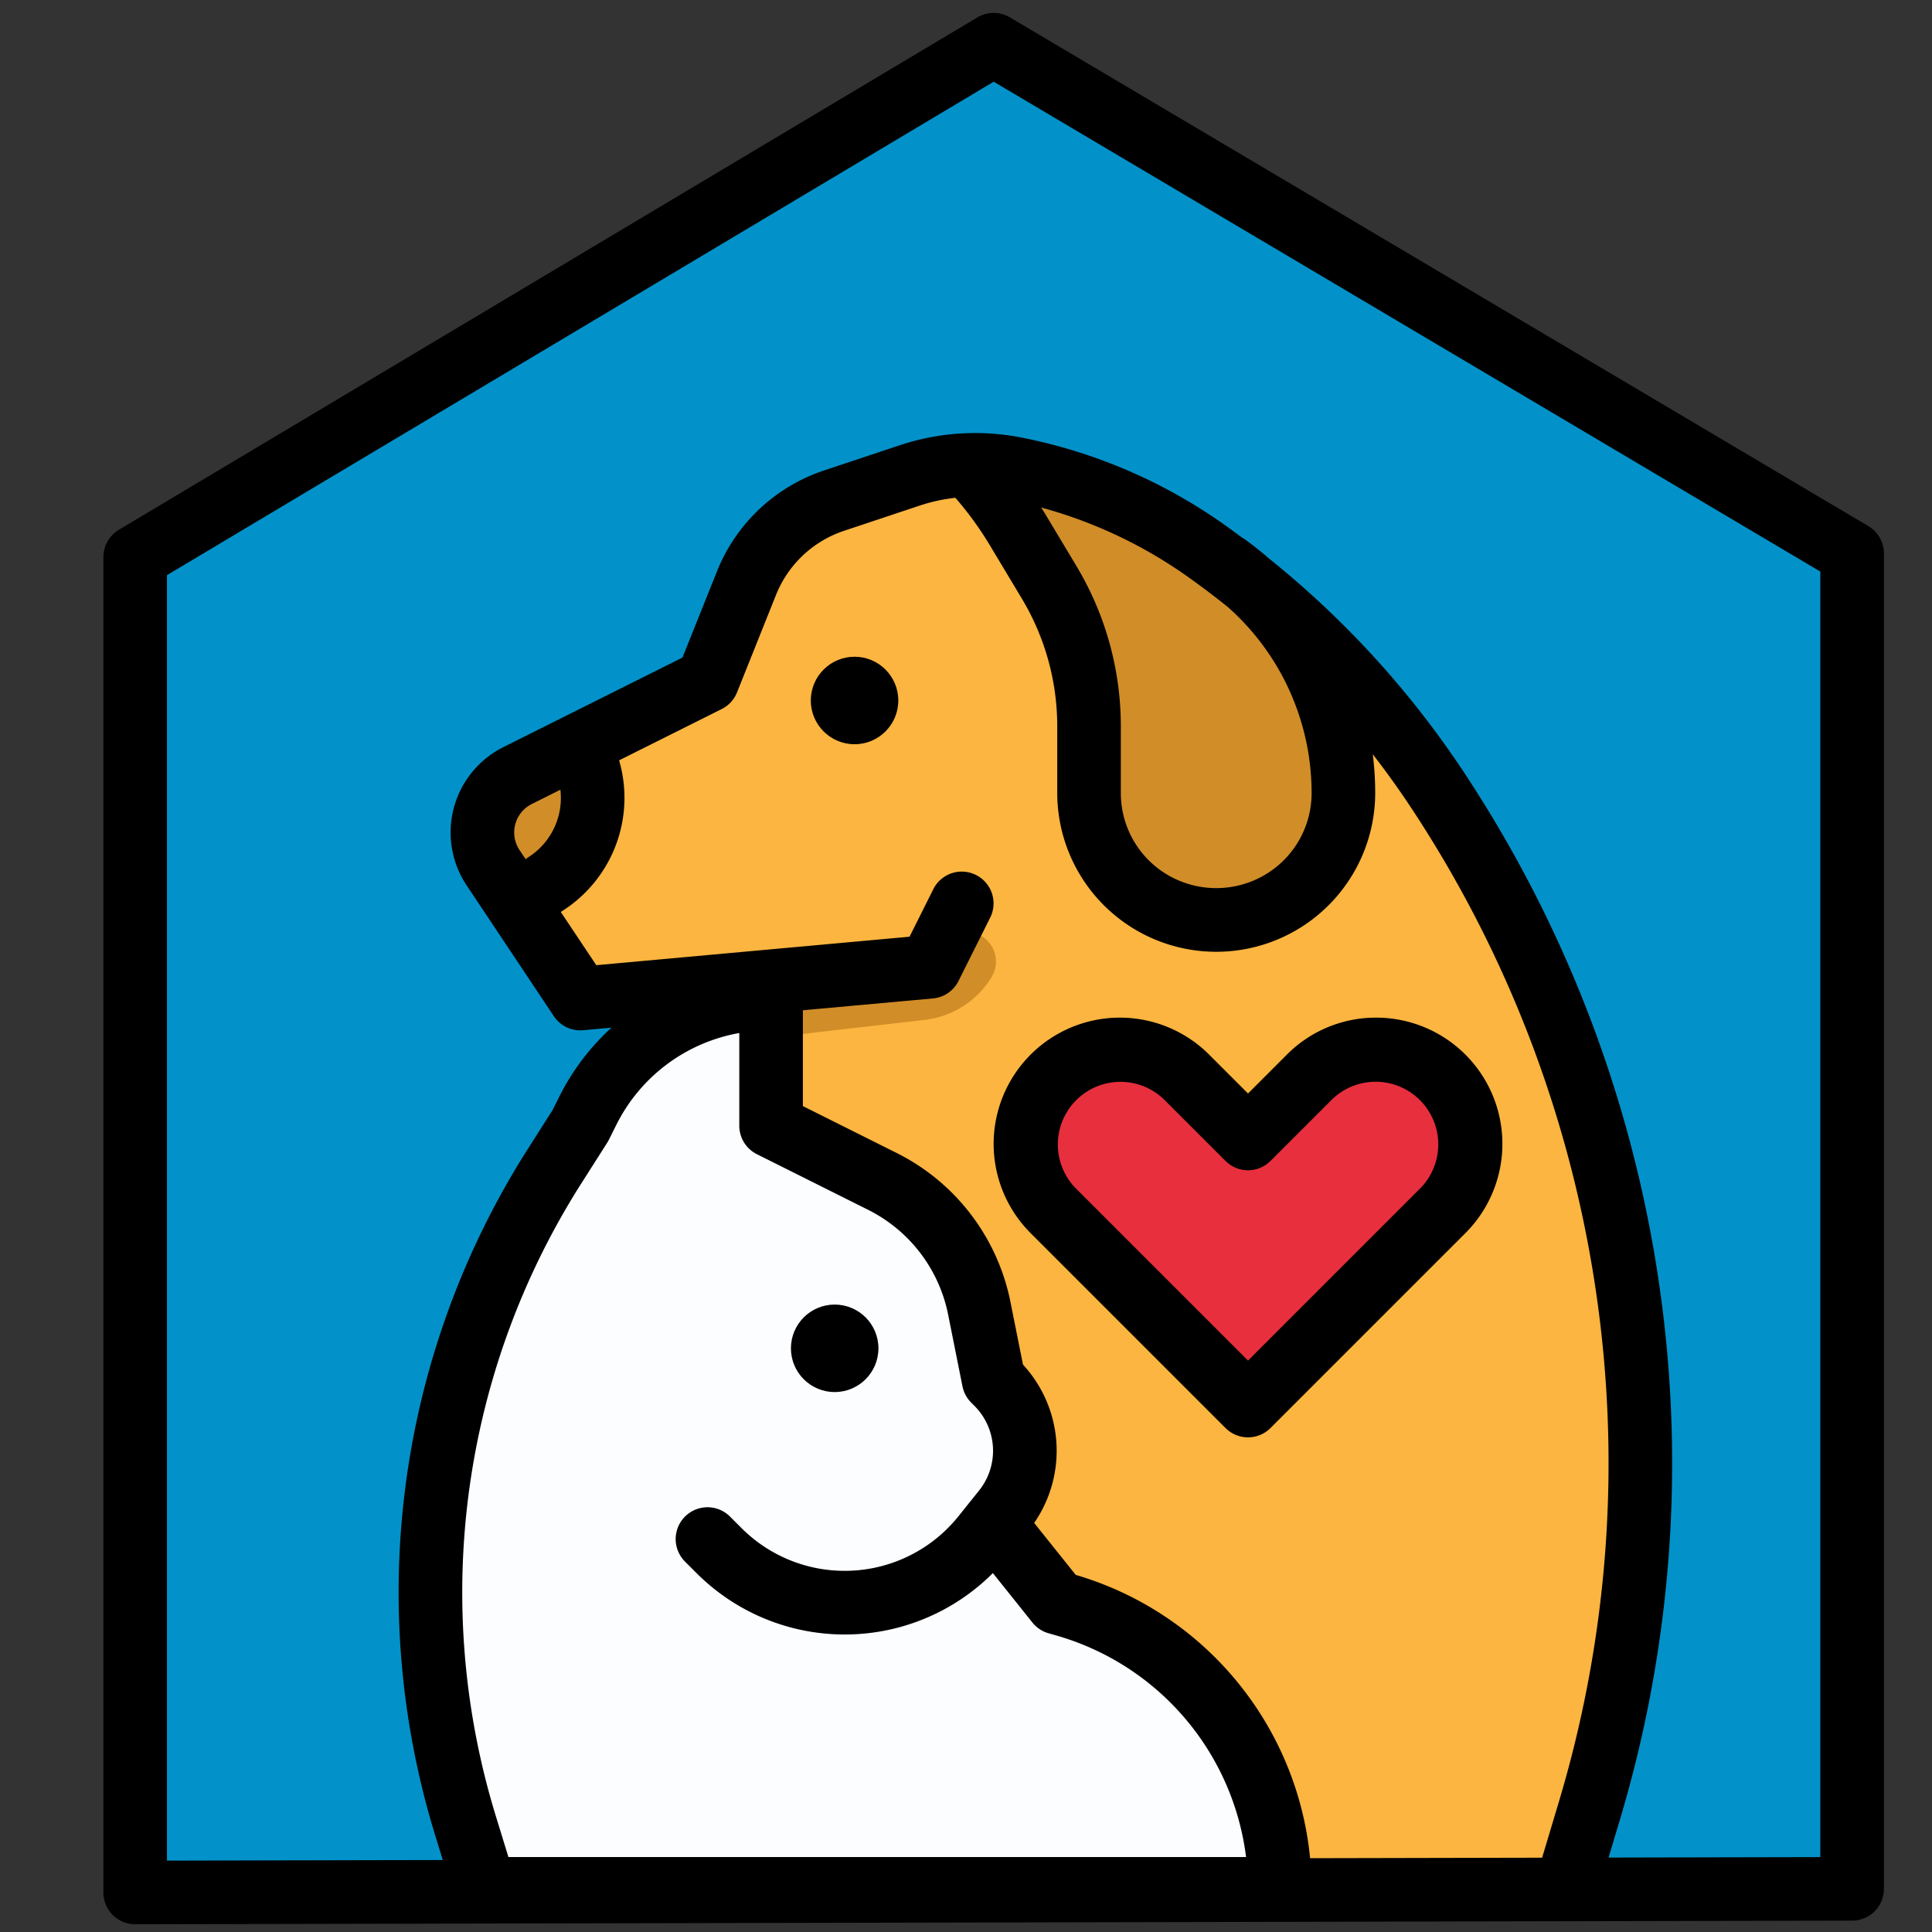
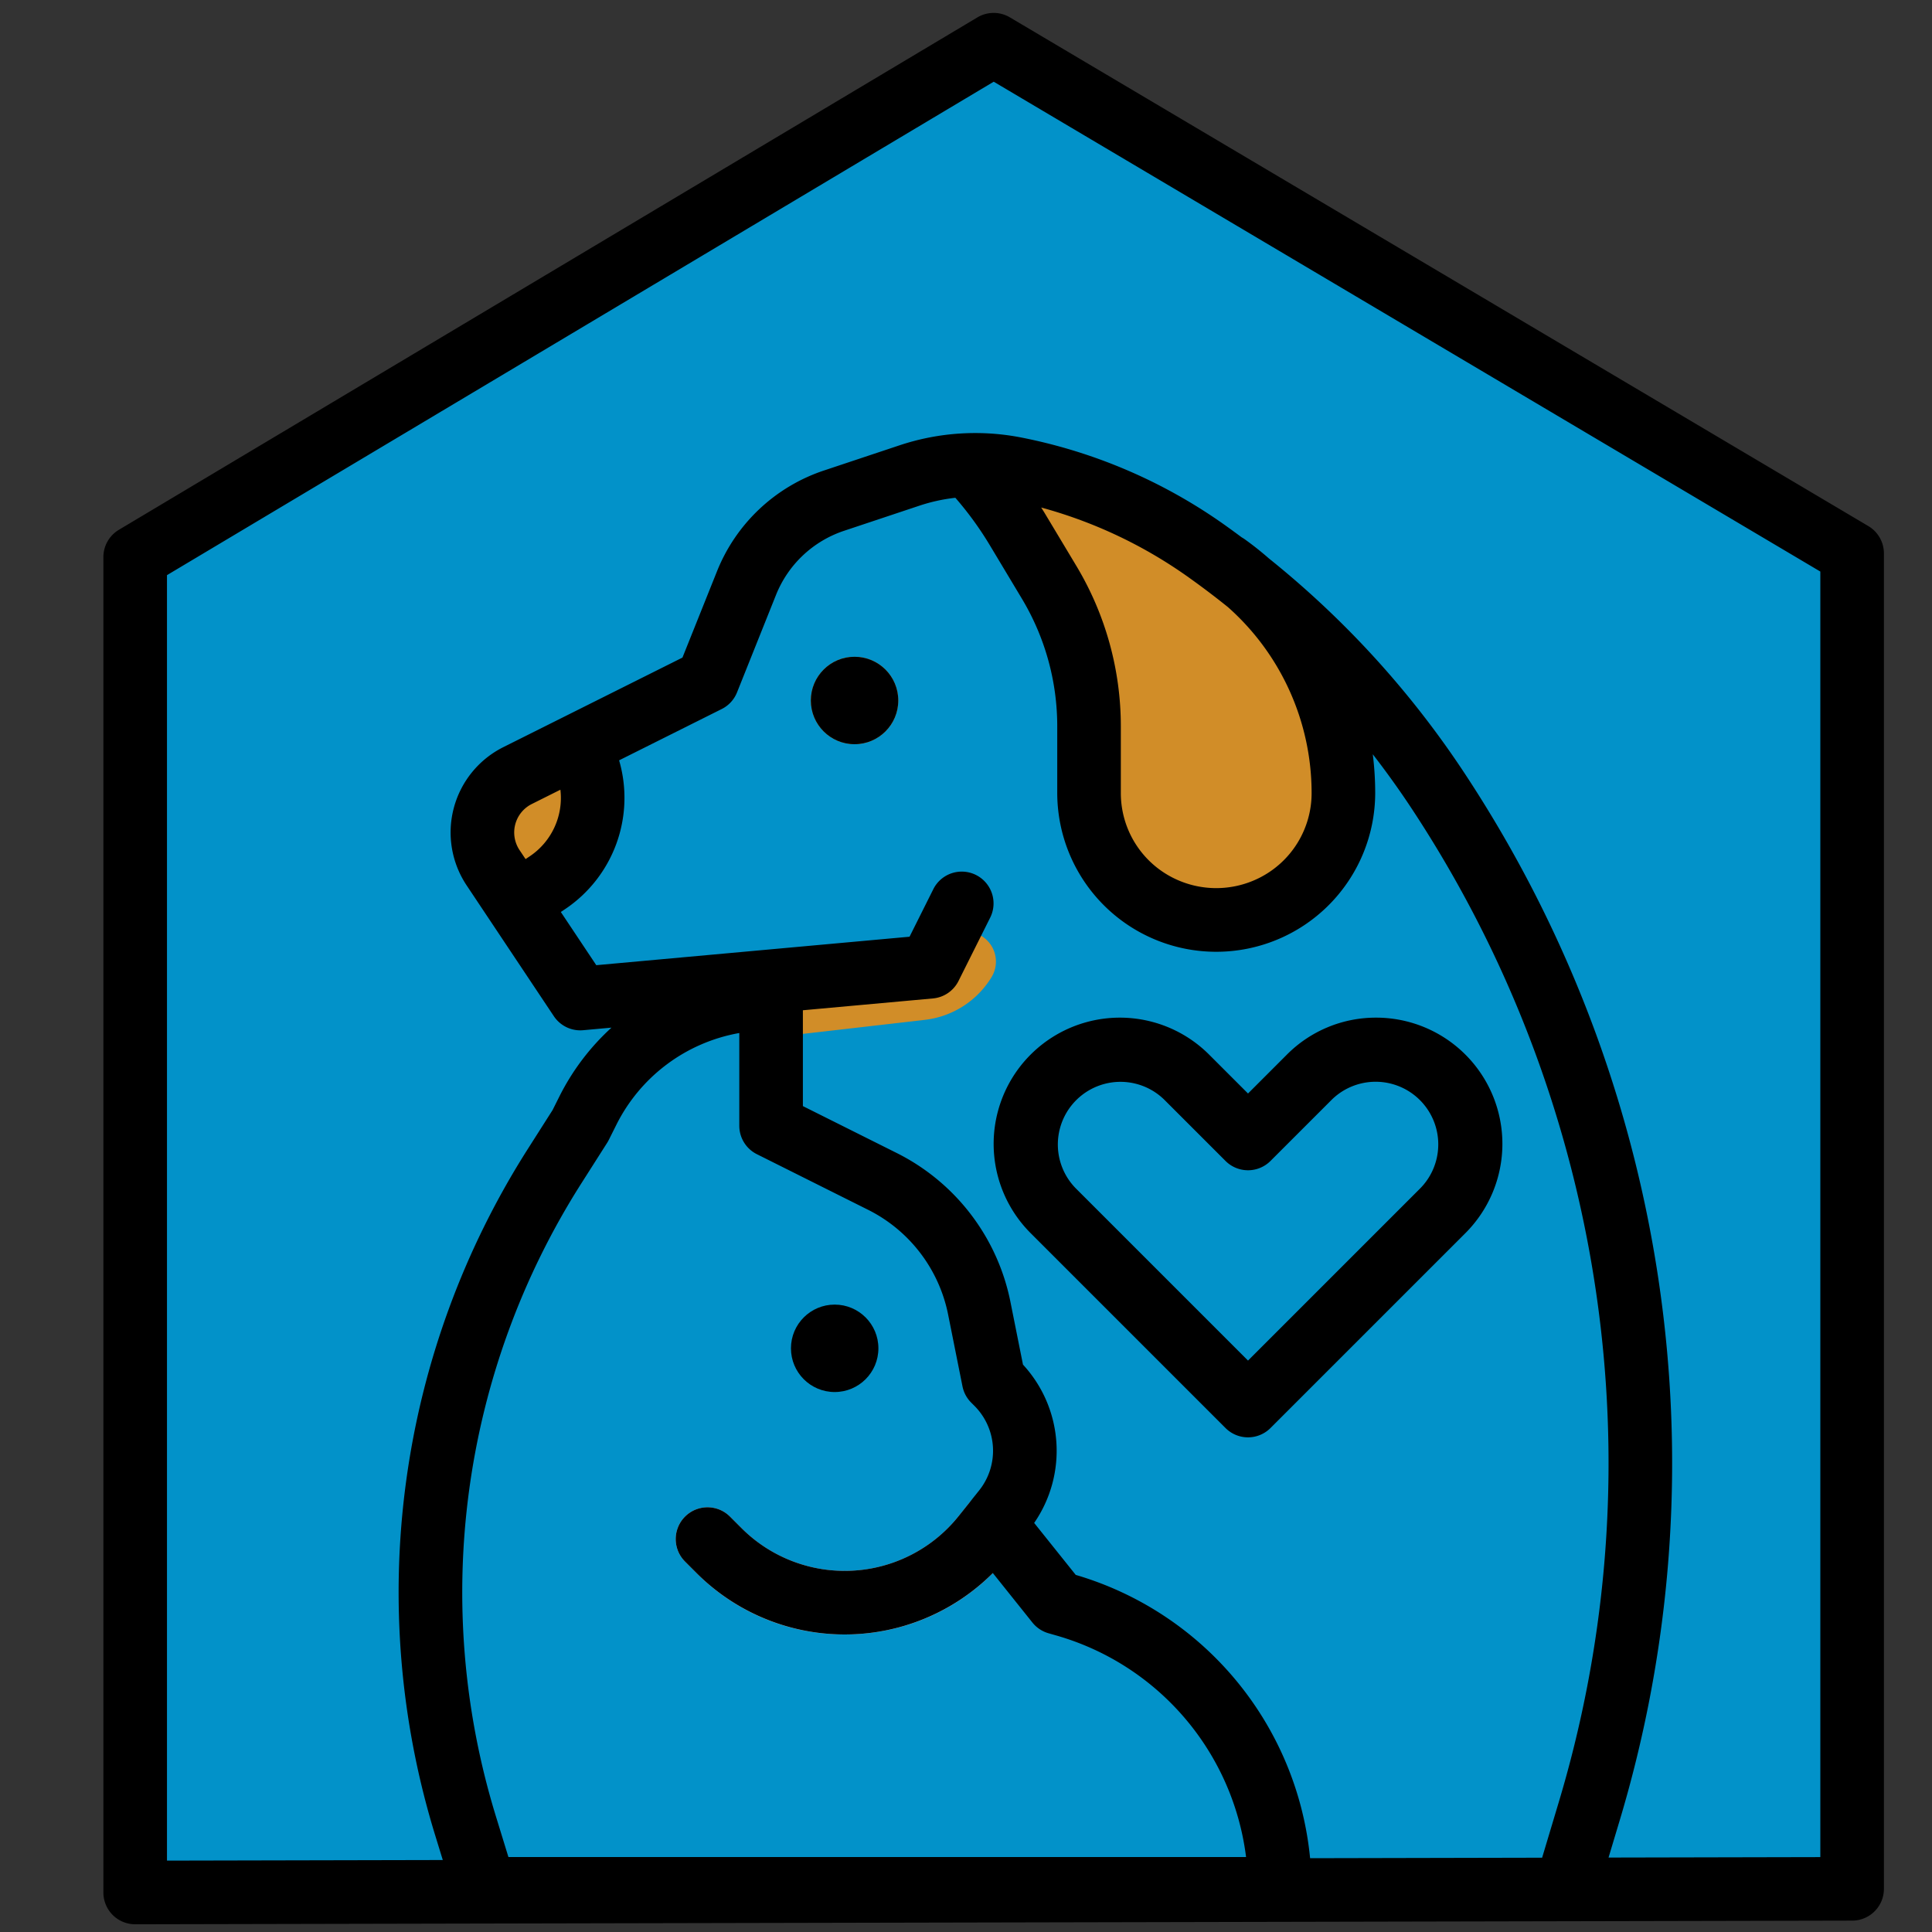
<svg xmlns="http://www.w3.org/2000/svg" height="35" width="35">
  <rect width="100%" height="100%" fill="#333333" stroke="none" />
  <g transform="matrix(.072 0 0 .072 -.431 -.918)">
    <path d="M472 488l-432 .92v-336L256 24l216 128z" fill="#0292c9" />
    <g fill="#fbb540">
-       <path d="M400 489l5.766-20.219a306.312 306.312 0 0 0 10.82-123.8A306.31 306.31 0 0 0 367.24 210.86a228.588 228.588 0 0 0-57.333-59.212A125.419 125.419 0 0 0 261.6 130.72a52.241 52.241 0 0 0-26.76 1.666l-19 6.334a36 36 0 0 0-22.04 20.78L184 184l-47.789 23.894a16 16 0 0 0-6.157 23.187L152 264l47.247-4.3v229.22z" />
-       <path d="M344 212.22a32 32 0 0 1-64 0V195.5a70.437 70.437 0 0 0-10.03-36.22l-8.15-13.58a91.893 91.893 0 0 0-12.13-15.96l1.67-.03a52.054 52.054 0 0 1 10.24 1.01 125.371 125.371 0 0 1 48.31 20.93q5.07 3.63 9.94 7.52A70.317 70.317 0 0 1 344 212.22zm-200.3 22.64L136 240l-5.95-8.92a16.01 16.01 0 0 1 6.16-23.19l15.74-7.87.05-.02 1.81 5.42a25.649 25.649 0 0 1-10.11 29.44z" />
-     </g>
-     <path d="M369.041 317.359L320 366.4l-49.041-49.041a23.758 23.758 0 0 1-6.959-16.8 23.759 23.759 0 0 1 23.759-23.759 23.758 23.758 0 0 1 16.8 6.959L320 299.2l15.441-15.441a23.758 23.758 0 0 1 16.8-6.959A23.759 23.759 0 0 1 376 300.559a23.758 23.758 0 0 1-6.959 16.8z" fill="#e82f3e" />
+       </g>
    <g fill="#d18d28">
      <circle cx="221" cy="189" r="11" />
      <path d="M199.247 259.705l35.584-3.235a9.316 9.316 0 0 0 7.49-5.113 7.515 7.515 0 1 1 13.135 7.273 22.68 22.68 0 0 1-16.776 10.725L200 273.8zM344 212.22a32 32 0 0 1-64 0V195.5a70.437 70.437 0 0 0-10.03-36.22l-8.15-13.58a91.893 91.893 0 0 0-12.13-15.96l1.67-.03a52.054 52.054 0 0 1 10.24 1.01 125.371 125.371 0 0 1 48.31 20.93l4.61 3.3q2.775 1.98 5.33 4.22A70.317 70.317 0 0 1 344 212.22zm-200.3 22.64L136 240l-5.95-8.92a16.01 16.01 0 0 1 6.16-23.19l15.74-7.87.05-.02 1.81 5.42a25.649 25.649 0 0 1-10.11 29.44z" />
    </g>
-     <path d="M272 416l2.155.616A74.241 74.241 0 0 1 328 488v1H128l-4.839-16.726a200 200 0 0 1 22.424-166.193L152 296l1.851-3.7a51.192 51.192 0 0 1 45.786-28.3H200v32l27.877 13.939a46 46 0 0 1 24.535 32.122L256 360l.811.811a24 24 0 0 1 1.77 31.963L256 396z" fill="#fbfdff" />
    <g fill="#cbcbcb">
      <path d="M218.516 424a52.355 52.355 0 0 1-37.266-15.436l-2.907-2.907a8 8 0 0 1 11.314-11.314l2.907 2.907a36.7 36.7 0 0 0 54.61-3.024l2.579-3.226a8.002 8.002 0 1 1 12.494 10l-2.58 3.224A52.44 52.44 0 0 1 218.516 424z" />
-       <circle cx="216" cy="352" r="11" />
    </g>
    <path d="M352.241 268.8a31.548 31.548 0 0 0-22.456 9.3L320 287.887l-9.784-9.784a31.759 31.759 0 1 0-44.916 44.913l49.041 49.042a8 8 0 0 0 11.314 0l49.045-49.042a31.759 31.759 0 0 0-22.459-54.216zm11.144 42.9L320 355.087 276.615 311.7a15.759 15.759 0 0 1 22.285-22.284l15.441 15.441a8 8 0 0 0 11.314 0l15.445-15.442a15.759 15.759 0 0 1 22.285 22.285zm112.694-166.583l-216-128a8 8 0 0 0-8.179.014l-216 128.921a8 8 0 0 0-3.9 6.869v336a8 8 0 0 0 8 8h.017l432-.921a8 8 0 0 0 7.983-8V152a8.005 8.005 0 0 0-3.921-6.883zM192 272.668V296a8 8 0 0 0 4.422 7.155l27.878 13.939a37.752 37.752 0 0 1 20.268 26.536l3.588 17.939a8 8 0 0 0 2.188 4.088l.811.811a15.982 15.982 0 0 1 1.18 21.308L249.756 391l-2.579 3.224a36.7 36.7 0 0 1-54.61 3.024l-2.907-2.907a8 8 0 0 0-11.314 11.314l2.907 2.907a52.7 52.7 0 0 0 74.546-.014L265.753 421a8 8 0 0 0 4.051 2.695l2.153.616A66.568 66.568 0 0 1 319.51 480h-185.6l-3.1-10.079a191.719 191.719 0 0 1 21.526-159.545l6.416-10.081a8.042 8.042 0 0 0 .406-.717l1.851-3.7A42.919 42.919 0 0 1 192 272.668zm84.652 136.342l-10.459-13.074a31.963 31.963 0 0 0-2.814-39.833l-3.122-15.612a53.654 53.654 0 0 0-28.8-37.708L208 291.056v-24.114l32.724-2.975a8 8 0 0 0 6.431-4.389l8-16a8 8 0 0 0-14.31-7.156l-6.008 12.015-78.821 7.163-8.922-13.384 1.047-.7a33.72 33.72 0 0 0 13.619-37.457l25.818-12.909a8 8 0 0 0 3.85-4.184l9.8-24.5a27.946 27.946 0 0 1 17.142-16.165l19-6.334a44.19 44.19 0 0 1 8.995-1.969 84.075 84.075 0 0 1 8.594 11.81l8.148 13.581A62.4 62.4 0 0 1 272 195.5v16.727a40 40 0 1 0 80 0 77.971 77.971 0 0 0-.61-9.7q4.806 6.207 9.194 12.775a299.689 299.689 0 0 1 48.056 130.61 296.584 296.584 0 0 1-10.54 120.57l-4.1 13.684-58.378.125a82.636 82.636 0 0 0-58.97-71.281zM136.71 226.643a8 8 0 0 1 3.079-11.593l7.2-3.6a17.681 17.681 0 0 1-7.719 16.756l-1.046.7zm178.218-61.155A62.526 62.526 0 0 1 336 212.223a23.868 23.868 0 0 1-13.266 21.466 24.119 24.119 0 0 1-21.467 0A23.867 23.867 0 0 1 288 212.223V195.5a78.407 78.407 0 0 0-11.171-40.33l-8.148-13.581-.723-1.142a116.571 116.571 0 0 1 37.3 17.714q4.95 3.533 9.67 7.327zM464 480.017l-53.287.113 2.715-9.05a312.5 312.5 0 0 0 11.1-127.037 315.762 315.762 0 0 0-50.628-137.62 235.614 235.614 0 0 0-48.66-53.177 78.433 78.433 0 0 0-6.062-4.809 8.058 8.058 0 0 0-.761-.479 239.456 239.456 0 0 0-3.856-2.82 132.55 132.55 0 0 0-51.387-22.262 60.306 60.306 0 0 0-30.858 1.921l-19 6.333a43.918 43.918 0 0 0-26.939 25.4l-8.677 21.675-45.069 22.534a24 24 0 0 0-9.236 34.779l5.945 8.916 16 24a8 8 0 0 0 7.38 3.529l7.123-.648a59.447 59.447 0 0 0-13.151 17.4l-1.667 3.334-6.194 9.732a207.691 207.691 0 0 0-23.32 172.84l1.886 6.13L48 480.9V157.463L256.015 33.308 464 156.559z" />
    <circle cx="216" cy="352" r="11" />
    <circle cx="221" cy="189" r="11" />
  </g>
</svg>